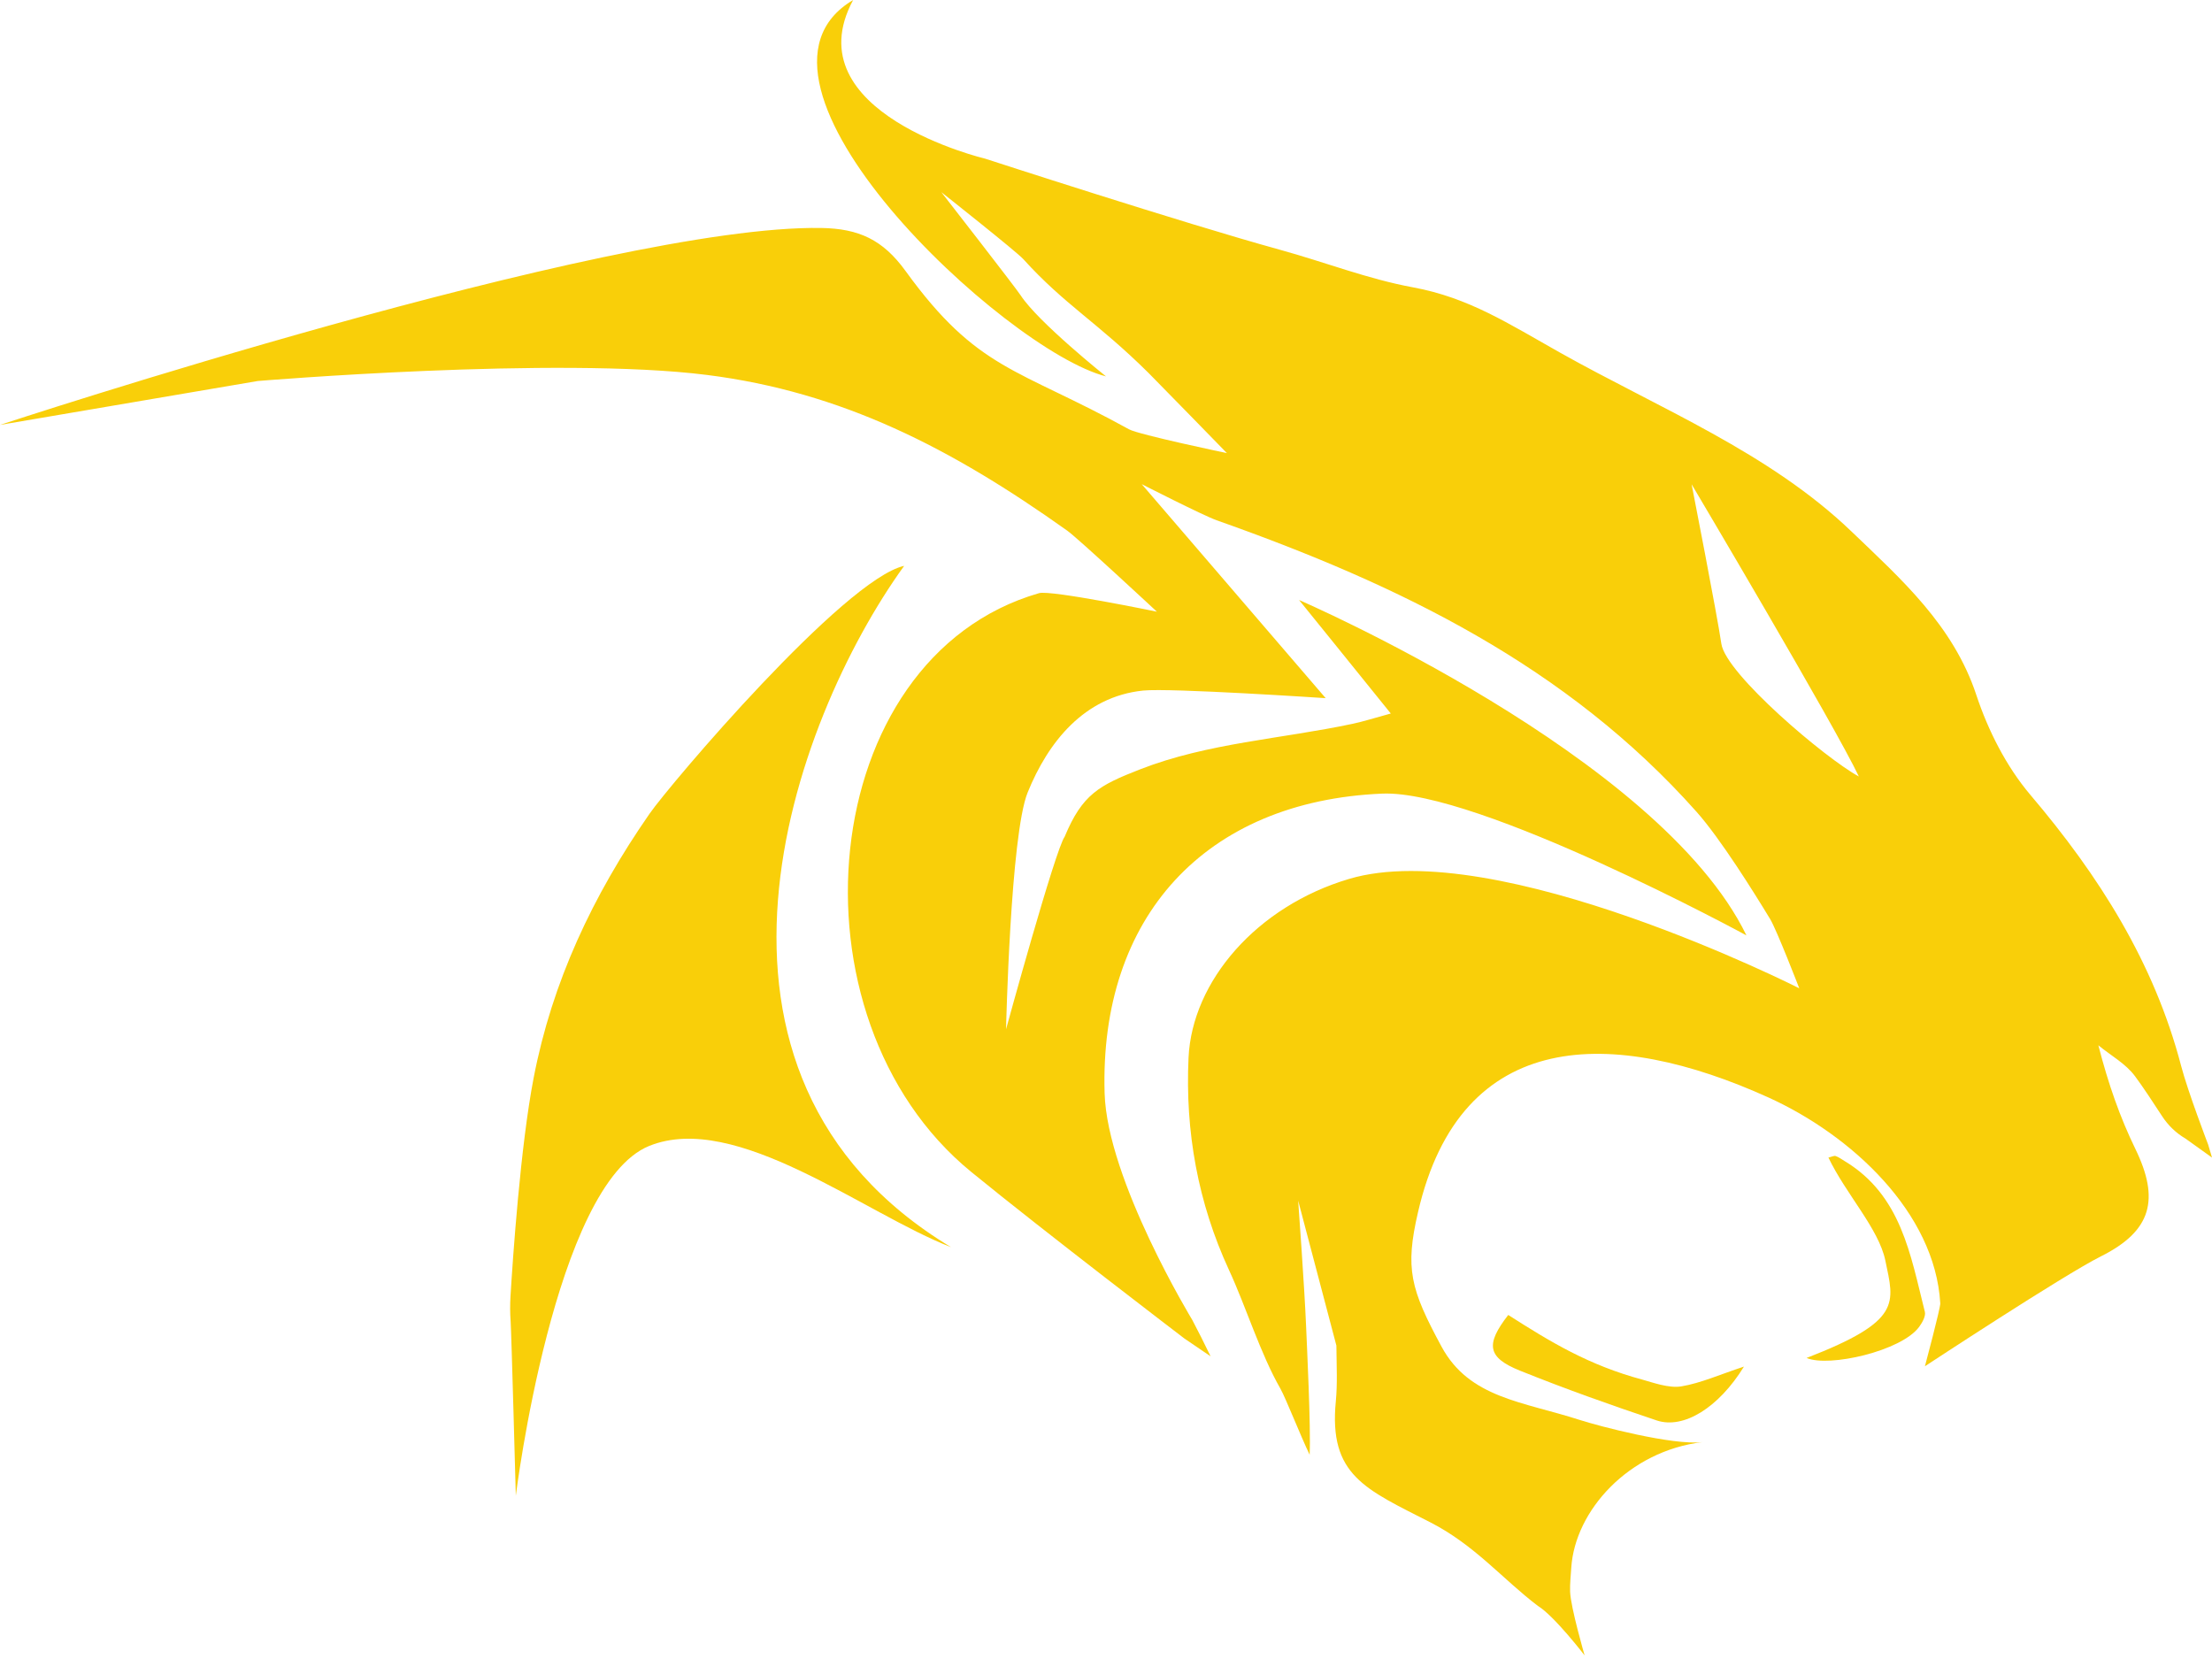
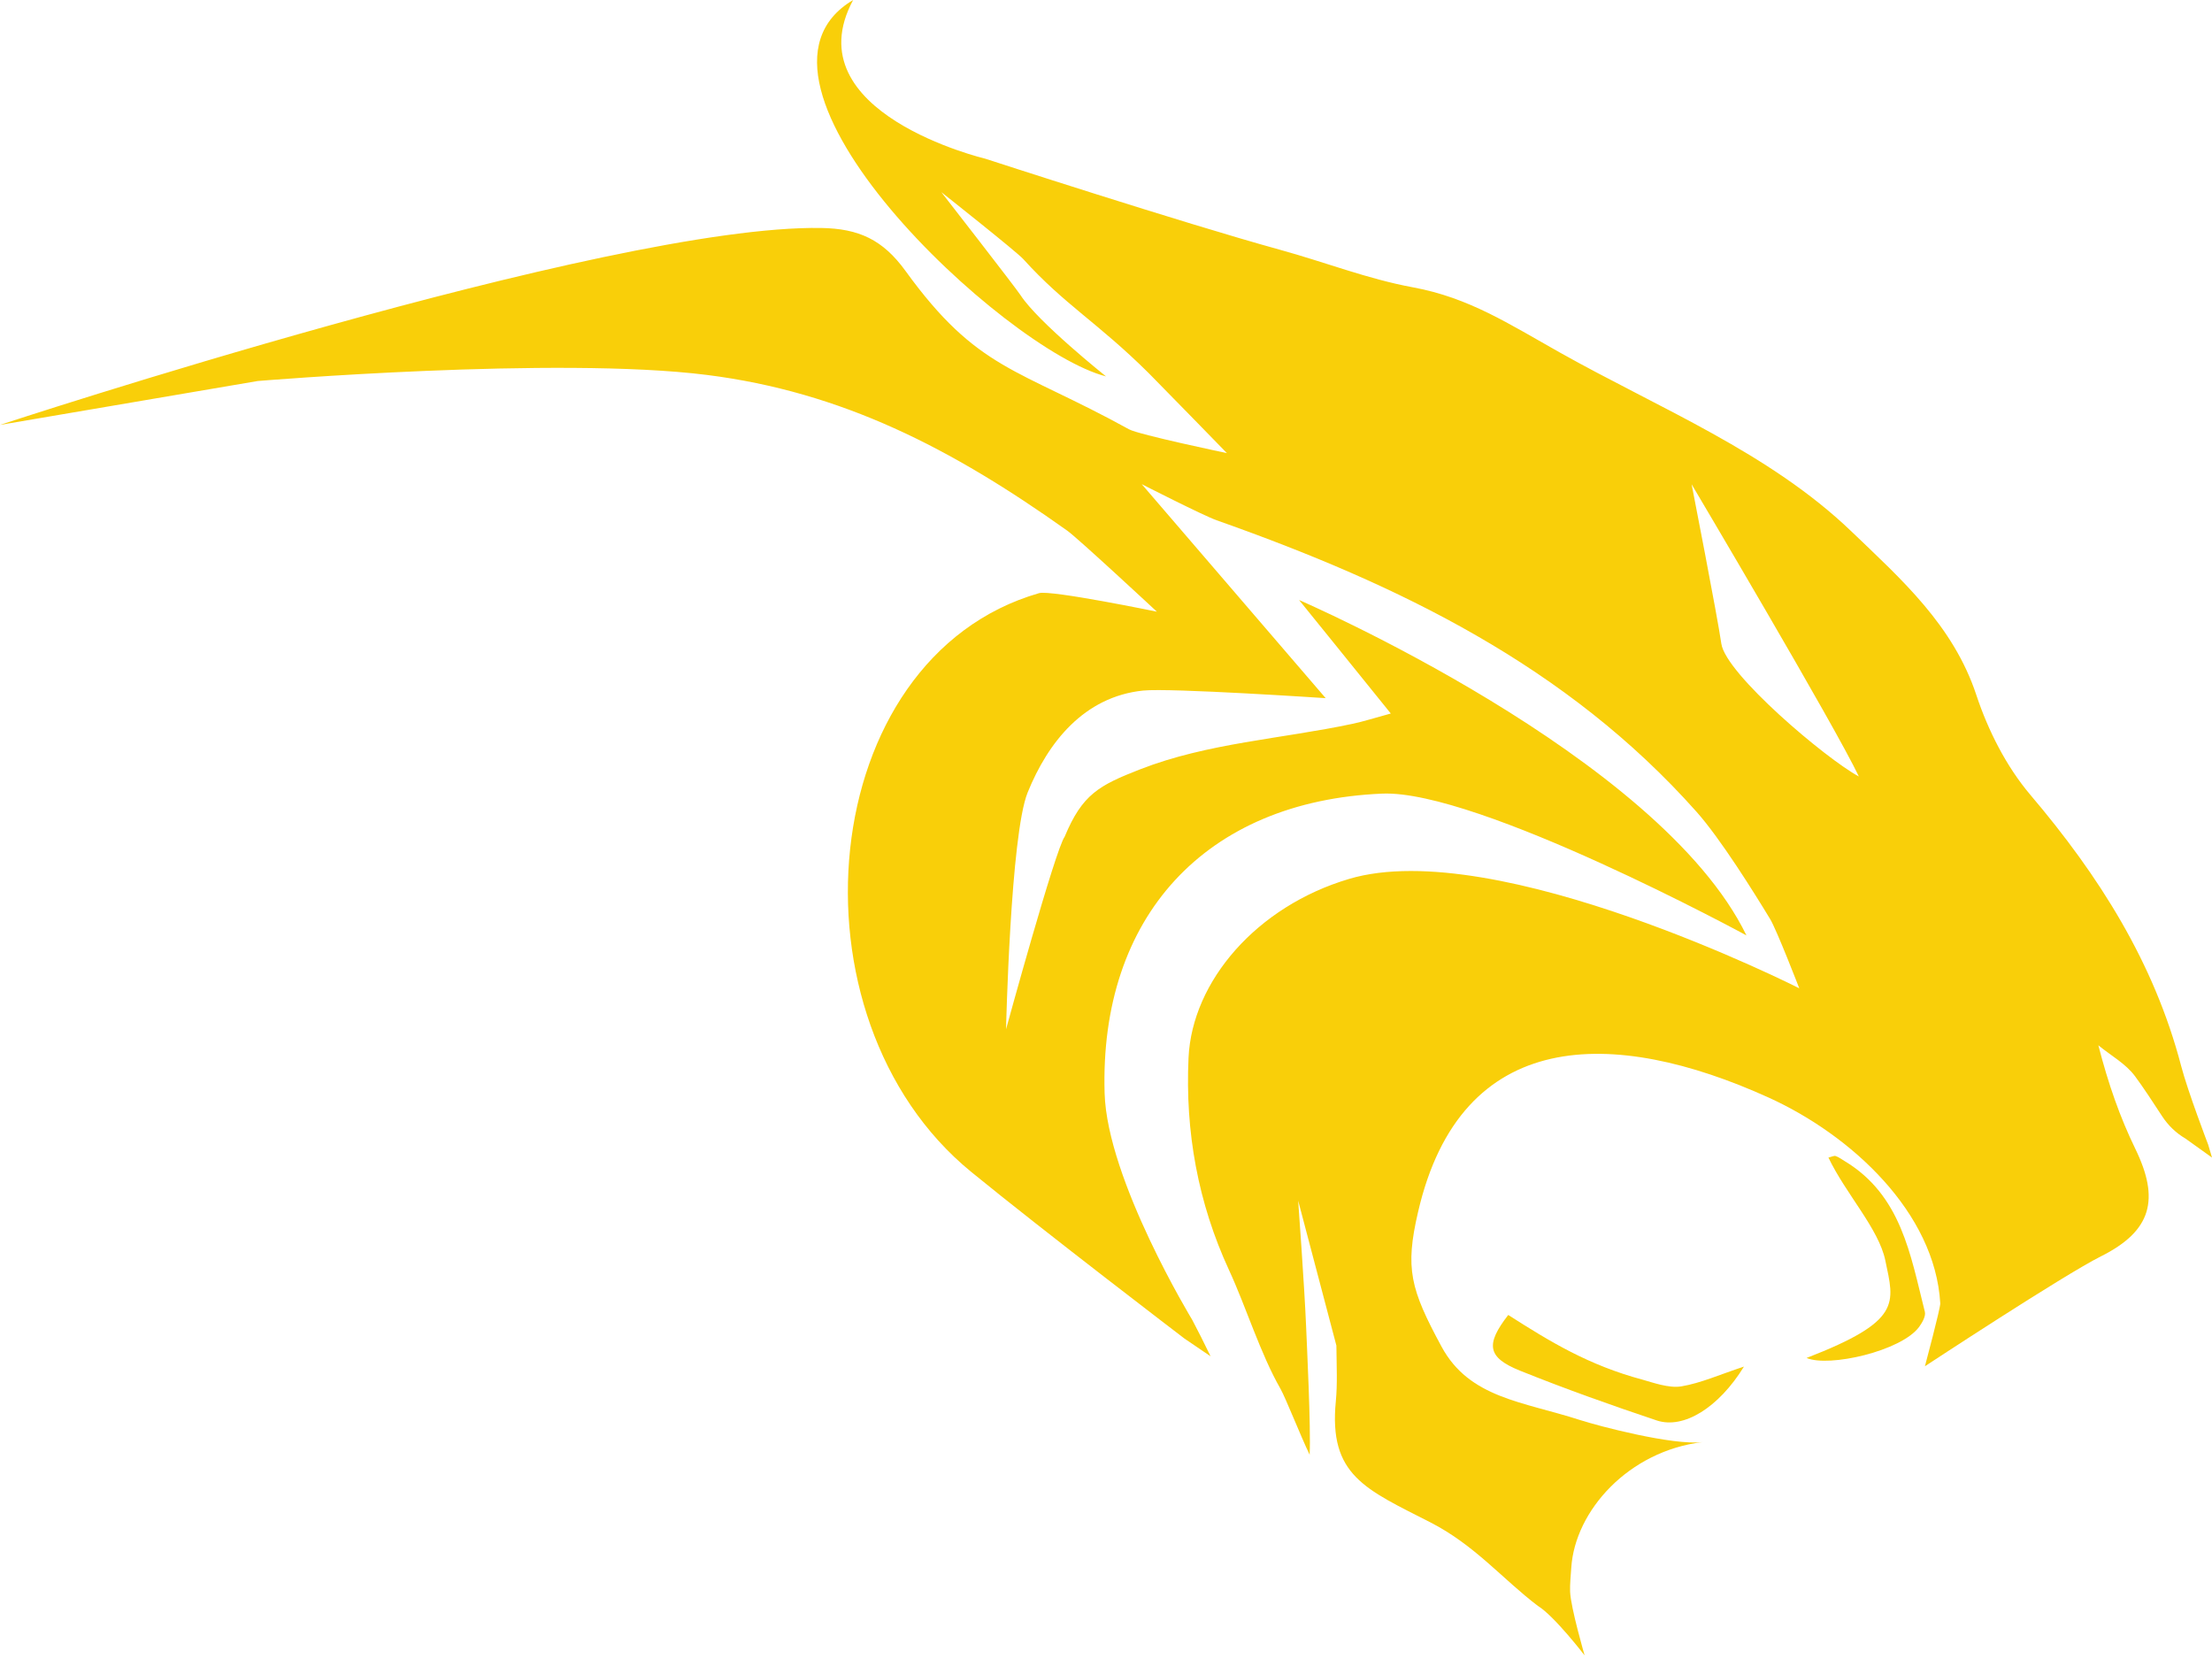
<svg xmlns="http://www.w3.org/2000/svg" width="32" height="24" viewBox="0 0 32 24" fill="none">
-   <path d="M13.758 18.042C9.614 15.545 11.451 10.443 13.08 8.186C12.211 8.38 9.691 11.348 9.398 11.77C8.571 12.96 7.987 14.211 7.721 15.588C7.529 16.575 7.417 18.222 7.385 18.754C7.378 18.873 7.378 18.993 7.387 19.113C7.399 19.294 7.462 21.638 7.462 21.638C7.462 21.638 8.019 17.135 9.391 16.578C10.646 16.069 12.509 17.559 13.758 18.042Z" fill="#F9CF09" />
  <path d="M25.229 19.77C24.876 19.886 24.605 20.009 24.323 20.056C24.142 20.086 23.907 19.999 23.765 19.96C22.981 19.75 22.427 19.411 21.819 19.023C21.489 19.448 21.514 19.637 21.987 19.828C22.638 20.09 23.301 20.326 23.967 20.549C24.355 20.678 24.862 20.366 25.229 19.77Z" fill="#F9CF09" />
  <path d="M26.451 16.746C26.703 17.273 27.178 17.774 27.274 18.234C27.403 18.856 27.523 19.107 26.135 19.645C26.459 19.784 27.506 19.545 27.763 19.196C27.808 19.134 27.862 19.04 27.846 18.977C27.638 18.156 27.506 17.29 26.684 16.796C26.641 16.77 26.602 16.74 26.556 16.724C26.532 16.716 26.498 16.735 26.451 16.746Z" fill="#F9CF09" />
  <path d="M31.945 16.56C31.945 16.56 31.651 15.793 31.554 15.422C31.163 13.924 30.364 12.666 29.37 11.496C29.024 11.087 28.761 10.568 28.591 10.055C28.257 9.045 27.505 8.38 26.785 7.689C25.593 6.545 24.009 5.91 22.568 5.101C21.826 4.684 21.25 4.306 20.442 4.157C19.785 4.036 19.174 3.794 18.509 3.611C17.102 3.223 14.254 2.296 14.254 2.296C14.254 2.296 11.462 1.632 12.342 0C10.365 1.172 14.535 5.072 16 5.445C16 5.445 15.019 4.662 14.765 4.272C14.694 4.162 13.618 2.78 13.618 2.78C13.618 2.78 14.707 3.641 14.804 3.749C15.403 4.411 15.873 4.66 16.614 5.394C16.729 5.508 17.749 6.555 17.749 6.555C17.749 6.555 16.476 6.289 16.334 6.211C14.714 5.318 14.146 5.364 13.1 3.92C12.772 3.467 12.424 3.307 11.881 3.298C8.796 3.246 0 6.147 0 6.147L3.728 5.512C3.728 5.512 8.057 5.15 10.226 5.424C12.177 5.67 13.757 6.479 15.441 7.678C15.6 7.792 16.736 8.849 16.736 8.849C16.736 8.849 15.202 8.532 15.031 8.581C11.785 9.518 11.317 14.721 14.051 16.954C15.102 17.813 17.136 19.365 17.136 19.365L17.513 19.621L17.379 19.349L17.247 19.093C17.247 19.093 16.017 17.071 15.98 15.816C15.904 13.27 17.431 11.59 19.994 11.481C21.379 11.421 25.264 13.531 25.265 13.532C24.003 10.931 18.793 8.68 18.793 8.68C18.793 8.68 19.655 9.744 20.12 10.322C19.882 10.387 19.726 10.437 19.567 10.471C18.543 10.689 17.471 10.748 16.495 11.129C15.896 11.362 15.657 11.492 15.402 12.104C15.267 12.287 14.554 14.89 14.554 14.89C14.554 14.89 14.618 12.079 14.866 11.466C15.16 10.739 15.682 10.078 16.538 9.99C16.931 9.95 19.178 10.1 19.178 10.1L16.517 7.004C16.517 7.004 17.404 7.457 17.599 7.526C20.242 8.46 22.666 9.634 24.543 11.744C24.889 12.133 25.371 12.905 25.608 13.296C25.702 13.45 26.029 14.297 26.029 14.297C26.029 14.297 21.653 12.079 19.516 12.715C18.179 13.112 17.246 14.195 17.194 15.301C17.144 16.372 17.331 17.402 17.779 18.372C18.027 18.908 18.231 19.579 18.524 20.091C18.6 20.225 18.815 20.774 18.946 21.045C18.965 20.647 18.906 19.465 18.895 19.192C18.872 18.628 18.78 17.369 18.78 17.369L19.333 19.466C19.336 19.776 19.349 20.018 19.325 20.269C19.219 21.343 19.753 21.543 20.692 22.023C21.335 22.352 21.739 22.846 22.248 23.232C22.485 23.376 22.924 23.948 22.924 23.948C22.924 23.948 22.722 23.253 22.714 23.026C22.71 22.912 22.724 22.792 22.731 22.678C22.785 21.854 23.561 20.99 24.631 20.862C24.201 20.914 23.113 20.626 22.858 20.543C22.026 20.274 21.259 20.227 20.855 19.483C20.403 18.647 20.324 18.353 20.514 17.535C21.134 14.848 23.337 14.859 25.584 15.877C26.785 16.422 27.993 17.542 28.069 18.855C28.073 18.92 27.847 19.765 27.847 19.765C27.847 19.765 29.853 18.445 30.395 18.174C31.13 17.806 31.246 17.349 30.89 16.618C30.669 16.163 30.5 15.682 30.356 15.122C30.535 15.269 30.753 15.388 30.887 15.57C30.998 15.719 31.164 15.971 31.278 16.147C31.364 16.279 31.479 16.391 31.616 16.471L32 16.746L31.945 16.56ZM24.902 9.313C24.845 8.916 24.472 7.006 24.472 7.006C24.472 7.006 26.552 10.513 26.891 11.233C26.414 10.976 24.966 9.751 24.902 9.313Z" fill="#F9CF09" />
</svg>